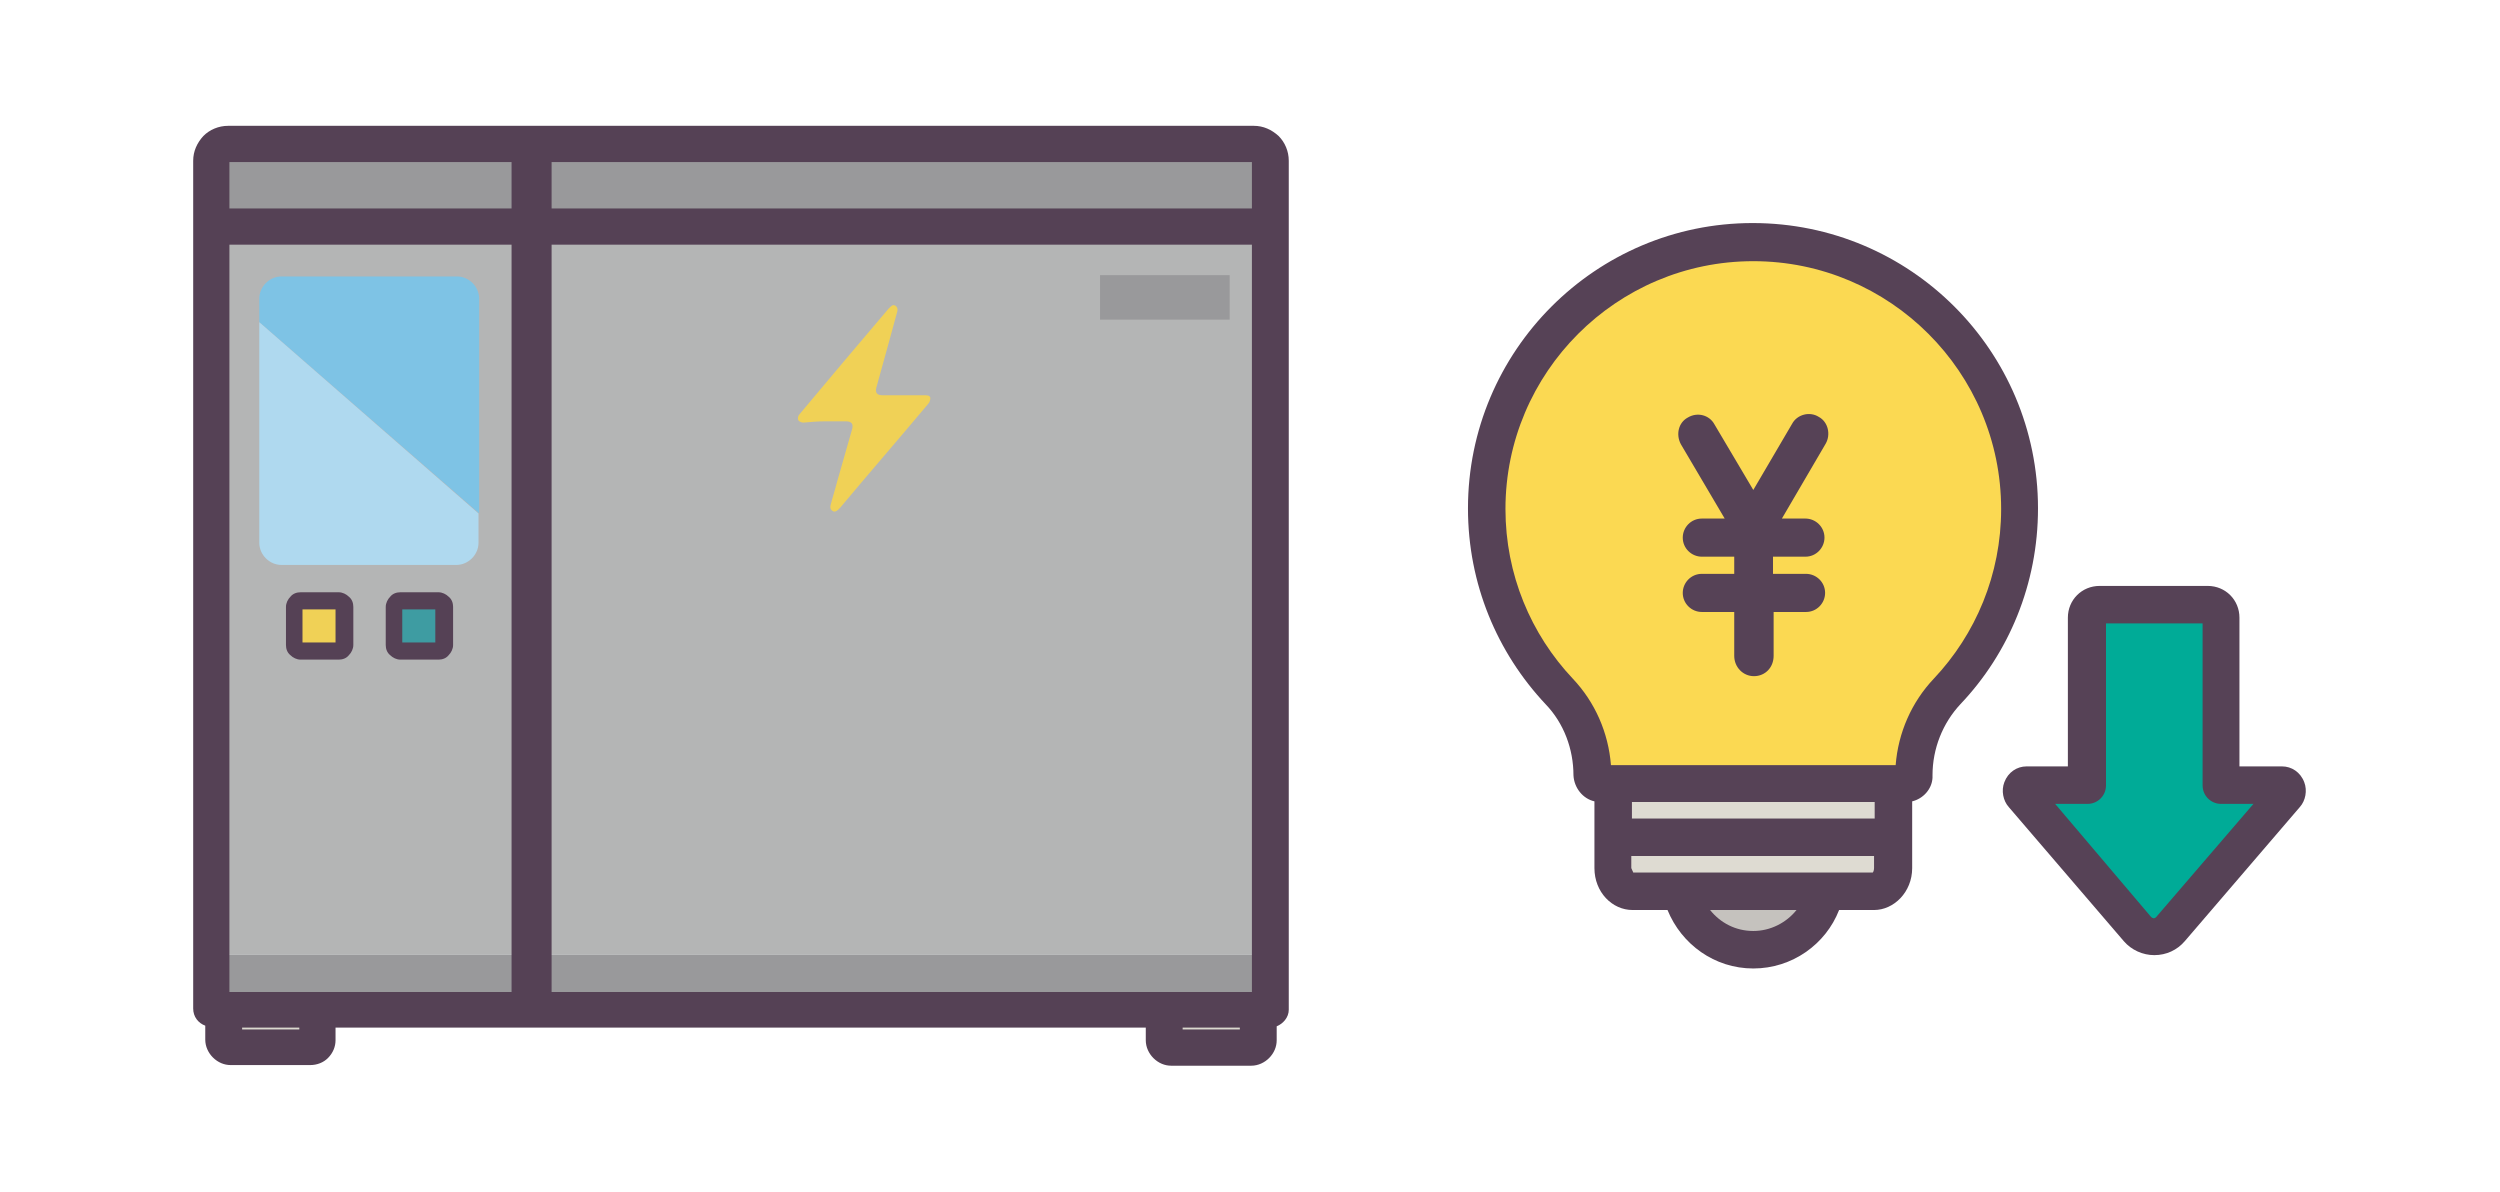
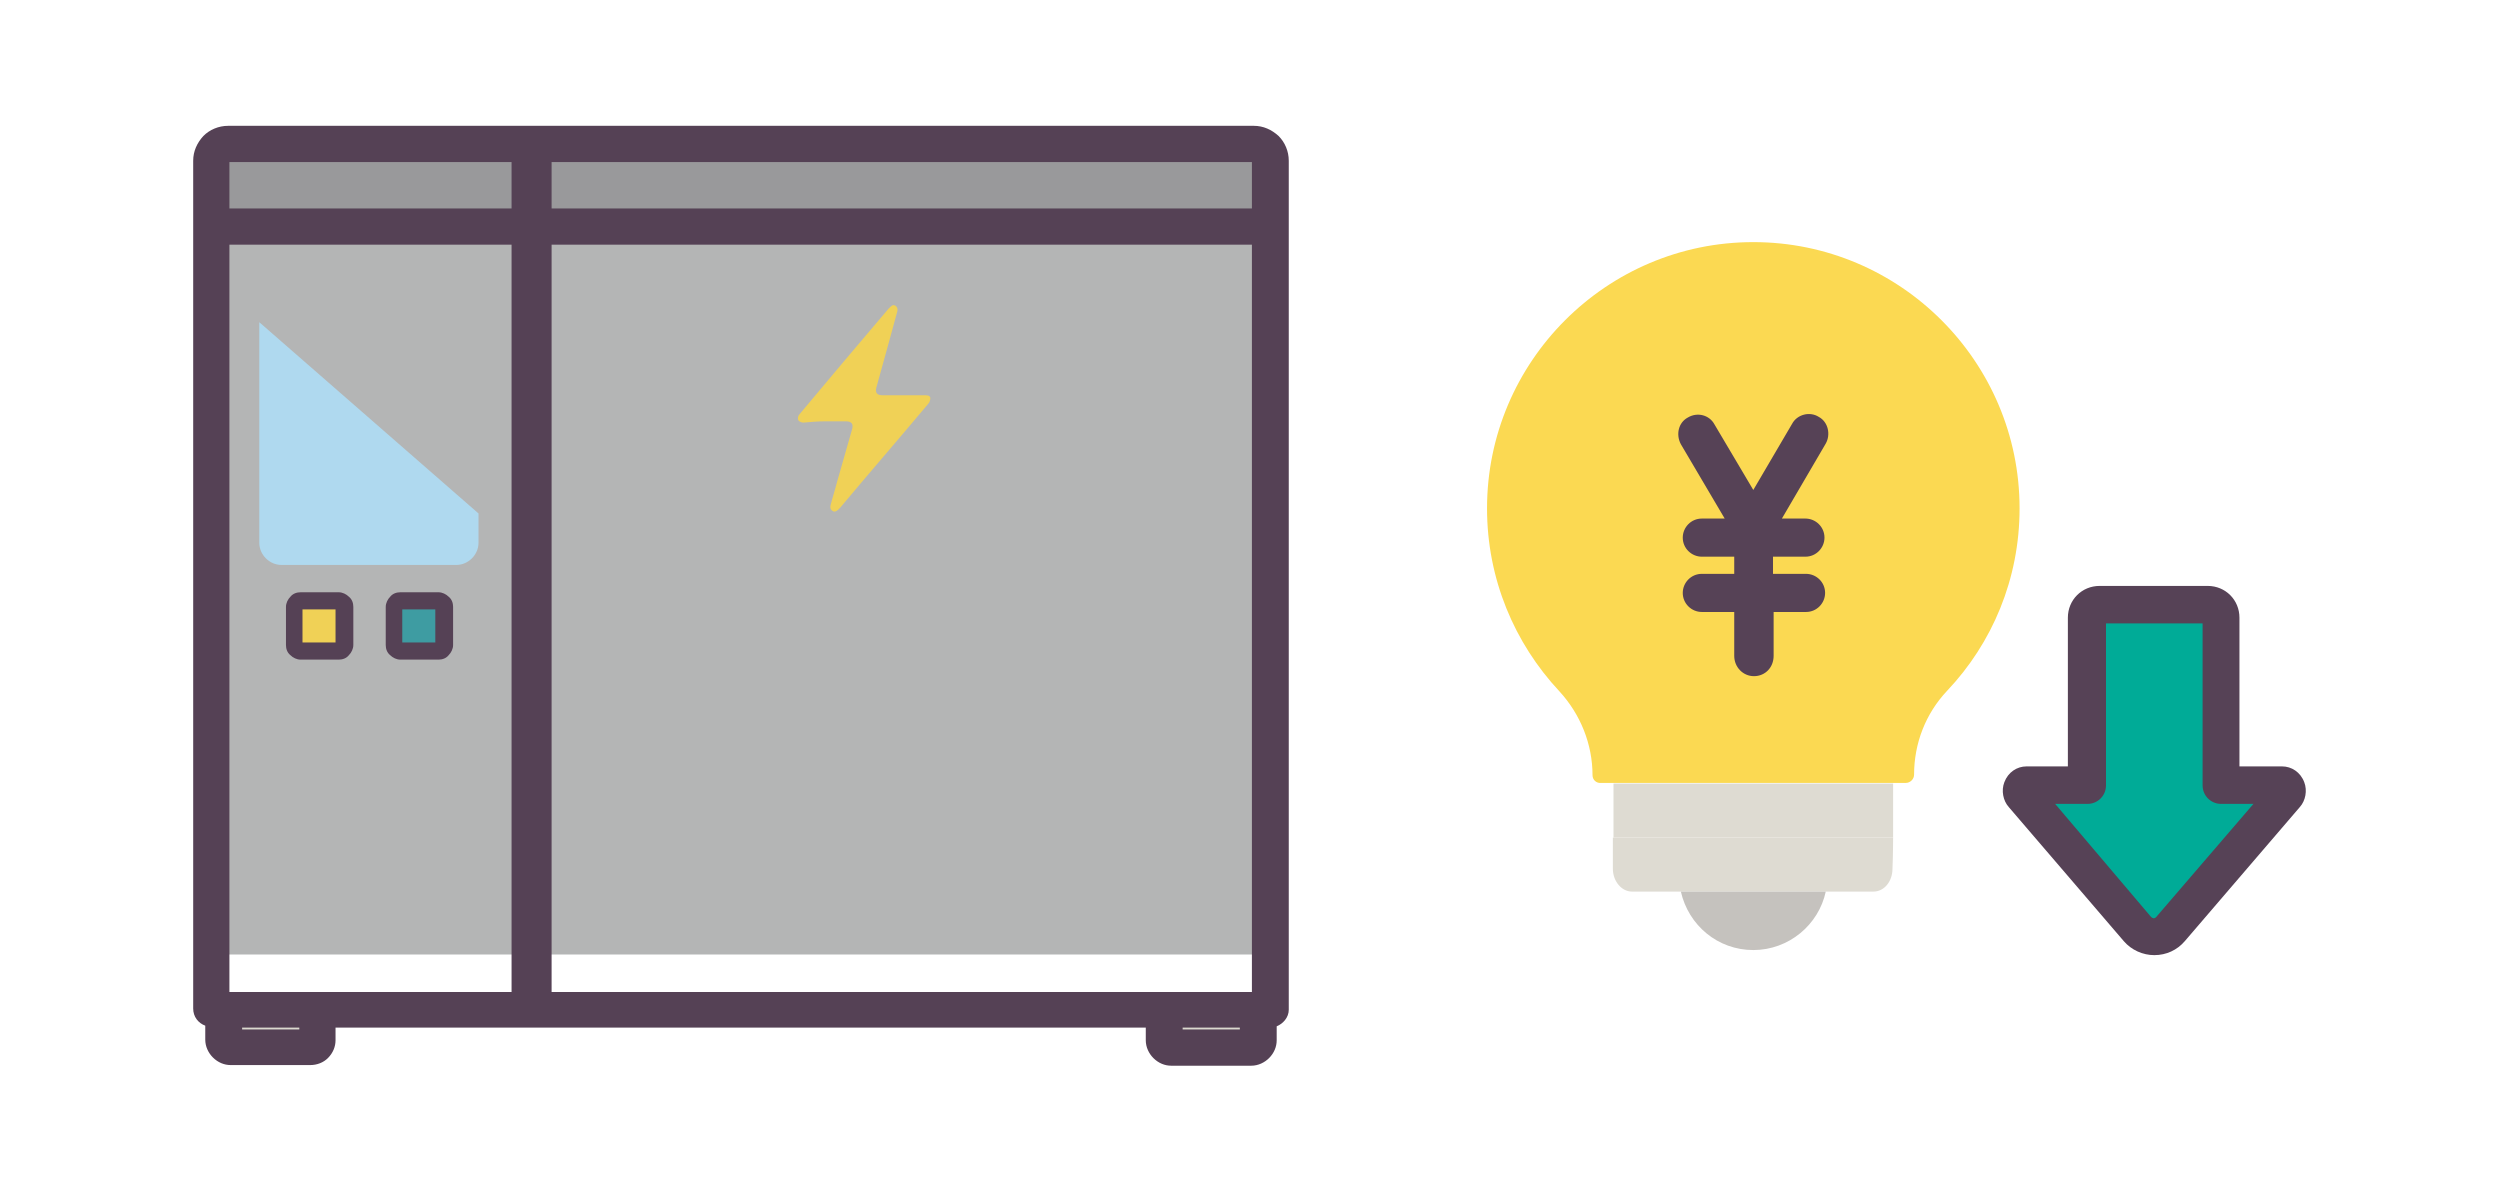
<svg xmlns="http://www.w3.org/2000/svg" version="1.1" id="レイヤー_1" x="0px" y="0px" viewBox="0 0 393.4 187.5" style="enable-background:new 0 0 393.4 187.5;" xml:space="preserve">
  <style type="text/css">
	.st0{fill-rule:evenodd;clip-rule:evenodd;fill:#DBD9CF;}
	.st1{fill-rule:evenodd;clip-rule:evenodd;fill:#99999B;}
	.st2{fill-rule:evenodd;clip-rule:evenodd;fill:#B4B5B5;}
	.st3{fill-rule:evenodd;clip-rule:evenodd;fill:#554155;}
	.st4{fill:#F0D156;}
	.st5{fill:#7EC3E5;}
	.st6{fill:#AFD9EF;}
	.st7{fill:#554155;}
	.st8{fill-rule:evenodd;clip-rule:evenodd;fill:#F0D156;}
	.st9{fill-rule:evenodd;clip-rule:evenodd;fill:#3E9CA2;}
	.st10{fill-rule:evenodd;clip-rule:evenodd;fill:#FBD952;}
	.st11{fill-rule:evenodd;clip-rule:evenodd;fill:#DEDBD2;}
	.st12{fill-rule:evenodd;clip-rule:evenodd;fill:#C5C2BE;}
	.st13{fill-rule:evenodd;clip-rule:evenodd;fill:#564256;}
	.st14{fill:#564256;}
	.st15{fill-rule:evenodd;clip-rule:evenodd;fill:#00AB97;}
</style>
  <g id="レイヤー_2_00000091711488191598337200000014618269954502356133_">
    <g>
      <g>
        <g>
          <g>
-             <path class="st0" d="M49.9,163.8c0,0.3-0.1,0.6-0.3,0.8s-0.5,0.3-0.8,0.3c-9.3,0-3.3,0-12.6,0c-0.3,0-0.6-0.1-0.8-0.3       s-0.3-0.5-0.3-0.8c0-1.7,0-4.9,0-4.9h14.7C49.9,158.9,49.9,162.1,49.9,163.8L49.9,163.8z" />
+             <path class="st0" d="M49.9,163.8c0,0.3-0.1,0.6-0.3,0.8s-0.5,0.3-0.8,0.3c-9.3,0-3.3,0-12.6,0c-0.3,0-0.6-0.1-0.8-0.3       s-0.3-0.5-0.3-0.8c0-1.7,0-4.9,0-4.9h14.7C49.9,158.9,49.9,162.1,49.9,163.8L49.9,163.8" />
            <path class="st1" d="M199.9,35.6H33.3c0,0,0-4.8,0-10.3c0-0.7,0.3-1.4,0.8-1.9s1.2-0.8,1.9-0.8c13.2,0,148.1,0,161.4,0       c0.7,0,1.4,0.3,1.9,0.8s0.8,1.2,0.8,1.9C199.9,30.8,199.9,35.6,199.9,35.6L199.9,35.6z" />
            <rect x="33.3" y="35.6" class="st2" width="166.6" height="114.6" />
-             <rect x="33.3" y="150.2" class="st1" width="166.6" height="8.7" />
          </g>
          <path class="st0" d="M198,163.8c0,0.3-0.1,0.6-0.3,0.8s-0.5,0.3-0.8,0.3c-9.3,0-3.3,0-12.6,0c-0.3,0-0.6-0.1-0.8-0.3      s-0.3-0.5-0.3-0.8c0-1.7,0-4.9,0-4.9H198C198,158.9,198,162.1,198,163.8L198,163.8z" />
          <g>
            <path class="st3" d="M184.3,167.7c-1,0-2-0.4-2.8-1.2c-0.7-0.7-1.2-1.7-1.2-2.8v-2H52.8v2c0,1-0.4,2-1.2,2.8       c-0.7,0.7-1.7,1.1-2.8,1.1H36.3c-1,0-2-0.4-2.8-1.2c-0.7-0.7-1.2-1.7-1.2-2.8v-2.2c-1.1-0.4-1.9-1.4-1.9-2.7V25.3       c0-1.5,0.6-2.8,1.6-3.9c1-1,2.4-1.6,3.9-1.6h161.4c1.5,0,2.8,0.6,3.9,1.6c1,1,1.6,2.4,1.6,3.9v133.6c0,1.2-0.9,2.2-1.9,2.6v2.2       c0,1-0.4,2-1.2,2.8c-0.7,0.7-1.7,1.2-2.8,1.2L184.3,167.7L184.3,167.7z M195.1,162v-0.3h-9v0.3H195.1z M47.1,162v-0.3h-9v0.3       H47.1z M197,156.1V38.5H36.1v117.6H197z M197,32.8v-7.3H36.1v7.3H197z" />
            <path class="st3" d="M200.1,22.5c-0.7-0.7-1.8-1.2-2.8-1.2c-13.2,0-148.1,0-161.4,0c-1.1,0-2.1,0.4-2.8,1.2       c-0.7,0.7-1.2,1.8-1.2,2.8v133.6c0,0.7,0.6,1.3,1.3,1.3h0.6v3.5c0,0.6,0.3,1.3,0.7,1.7c0.5,0.5,1.1,0.7,1.7,0.7h12.6       c0.6,0,1.3-0.3,1.7-0.7c0.5-0.5,0.7-1.1,0.7-1.7v-3.5h130.6v3.5c0,0.6,0.3,1.3,0.7,1.7c0.5,0.5,1.1,0.7,1.7,0.7h12.6       c0.6,0,1.3-0.3,1.7-0.7c0.5-0.5,0.7-1.1,0.7-1.7v-3.5c0,0,0,0,0.5,0s1.3-0.6,1.3-1.3V25.3C201.2,24.2,200.8,23.2,200.1,22.5z        M34.6,25.3c0-0.3,0.1-0.7,0.4-0.9c0.2-0.2,0.6-0.4,0.9-0.4h161.4c0.3,0,0.7,0.1,0.9,0.4c0.2,0.2,0.4,0.6,0.4,0.9v9h-164V25.3z        M48.6,163.5h-12v-3.2h12V163.5z M34.6,157.6c0-10.2,0-110.4,0-120.6h163.9v120.6H34.6z M196.6,163.5h-12v-3.2h12V163.5z" />
          </g>
-           <path class="st1" d="M193.5,50.3h-20.4v-7h20.4V50.3z" />
          <g>
            <path class="st4" d="M129.8,66.3c1.1,0,2.2,0,3.3,0c0.9,0,1.2,0.4,1,1.2c-0.8,2.8-1.6,5.6-2.4,8.4c-0.3,1.2-0.7,2.4-1,3.6       c-0.1,0.4,0,0.7,0.3,0.9c0.3,0.2,0.6,0.1,0.9-0.2c0.1-0.1,0.2-0.2,0.3-0.3c4.6-5.5,9.3-10.9,13.9-16.4c0.2-0.2,0.3-0.6,0.3-0.9       c-0.1-0.4-0.5-0.4-0.9-0.4c-2.2,0-4.4,0-6.6,0c-0.9,0-1.2-0.4-1-1.2c0.7-2.5,1.4-5.1,2.1-7.6c0.4-1.5,0.8-2.9,1.2-4.4       c0.1-0.4,0-0.7-0.3-0.9c-0.4-0.2-0.6,0-0.9,0.3c-0.1,0.1-0.1,0.1-0.2,0.2c-4.7,5.5-9.3,11-14,16.6c-0.2,0.2-0.3,0.6-0.2,0.9       c0.1,0.2,0.5,0.4,0.8,0.4C127.6,66.4,128.7,66.3,129.8,66.3z" />
          </g>
        </g>
-         <path class="st5" d="M71.9,43.5H44.3c-1.9,0-3.5,1.6-3.5,3.5v3.7l34.6,30.1V47C75.4,45.1,73.8,43.5,71.9,43.5" />
        <path class="st6" d="M40.8,85.4c0,1.9,1.6,3.5,3.5,3.5h27.5c1.9,0,3.5-1.6,3.5-3.5v-4.6L40.8,50.7V85.4z" />
        <path class="st7" d="M82,160.4c-0.8,0-1.5-0.7-1.5-1.5V22.7c0-0.8,0.7-1.5,1.5-1.5h3.3c0.8,0,1.5,0.7,1.5,1.5V159     c0,0.8-0.7,1.5-1.5,1.5H82V160.4z" />
        <rect x="82" y="22.7" class="st7" width="3.3" height="136.3" />
        <g>
          <path class="st8" d="M54.2,95.5c0-0.3-0.1-0.5-0.3-0.7s-0.4-0.3-0.7-0.3c-1.5,0-4.5,0-6,0c-0.3,0-0.5,0.1-0.7,0.3      c-0.2,0.2-0.3,0.4-0.3,0.7c0,1.5,0,4.5,0,6c0,0.3,0.1,0.5,0.3,0.7s0.4,0.3,0.7,0.3c1.5,0,4.5,0,6,0c0.3,0,0.5-0.1,0.7-0.3      c0.2-0.2,0.3-0.4,0.3-0.7C54.2,99.9,54.2,97,54.2,95.5L54.2,95.5z" />
          <path class="st9" d="M69.9,95.5c0-0.3-0.1-0.5-0.3-0.7c-0.2-0.2-0.4-0.3-0.7-0.3c-1.5,0-4.5,0-6,0c-0.3,0-0.5,0.1-0.7,0.3      C62.1,95,62,95.2,62,95.5c0,1.5,0,4.5,0,6c0,0.3,0.1,0.5,0.3,0.7s0.4,0.3,0.7,0.3c1.5,0,4.5,0,6,0c0.3,0,0.5-0.1,0.7-0.3      c0.2-0.2,0.3-0.4,0.3-0.7C69.9,99.9,69.9,97,69.9,95.5L69.9,95.5z" />
          <path class="st3" d="M55.6,95.5c0-0.6-0.2-1.2-0.7-1.6c-0.4-0.4-1-0.7-1.6-0.7c-1.5,0-4.5,0-6,0c-0.6,0-1.2,0.2-1.6,0.7      c-0.4,0.4-0.7,1-0.7,1.6c0,1.5,0,4.5,0,6c0,0.6,0.2,1.2,0.7,1.6c0.4,0.4,1,0.7,1.6,0.7c1.5,0,4.5,0,6,0c0.6,0,1.2-0.2,1.6-0.7      c0.4-0.4,0.7-1,0.7-1.6V95.5L55.6,95.5z M47.6,101.1h5.2v-5.2h-5.2V101.1L47.6,101.1z" />
          <path class="st3" d="M71.3,95.5c0-0.6-0.2-1.2-0.7-1.6c-0.4-0.4-1-0.7-1.6-0.7c-1.5,0-4.5,0-6,0c-0.6,0-1.2,0.2-1.6,0.7      c-0.4,0.4-0.7,1-0.7,1.6c0,1.5,0,4.5,0,6c0,0.6,0.2,1.2,0.7,1.6c0.4,0.4,1,0.7,1.6,0.7c1.5,0,4.5,0,6,0c0.6,0,1.2-0.2,1.6-0.7      c0.4-0.4,0.7-1,0.7-1.6V95.5L71.3,95.5z M63.3,101.1h5.2v-5.2h-5.2V101.1L63.3,101.1z" />
        </g>
      </g>
      <g>
        <path class="st10" d="M250.6,122c0-4.9-1.9-9.6-5.2-13.2C238.3,101.2,234,91.1,234,80c0-23.1,18.8-41.9,41.9-41.9     s41.9,18.8,41.9,41.9c0,11.1-4.3,21.2-11.4,28.7c-3.4,3.6-5.2,8.3-5.2,13.2l0,0c0,0.7-0.6,1.3-1.3,1.3c-7.2,0-40.7,0-47.9,0     C251.2,123.3,250.6,122.7,250.6,122L250.6,122L250.6,122z" />
        <polygon class="st11" points="297.9,123.3 253.9,123.3 253.9,131.8 297.9,131.8    " />
        <path class="st11" d="M297.9,131.8h-44.1c0,0,0,2.6,0,4.9c0,2,1.4,3.6,3,3.6c8.1,0,29.9,0,38,0c1.7,0,3-1.6,3-3.6     C297.9,134.4,297.9,131.8,297.9,131.8L297.9,131.8z" />
        <path class="st12" d="M287.3,140.3c-1.1,5.2-5.8,9.2-11.4,9.2s-10.2-3.9-11.4-9.2H287.3L287.3,140.3z" />
-         <path class="st13" d="M250.9,126.1v10.5c0,3.8,2.8,6.6,6,6.6h5.5c2.2,5.4,7.4,9.2,13.5,9.2s11.4-3.8,13.5-9.2h5.5     c3.1,0,6-2.8,6-6.6v-10.5c1.7-0.4,3.1-1.9,3.2-3.7c0-0.1,0-0.3,0-0.4c0-4.2,1.6-8.2,4.4-11.2c7.6-8,12.2-18.9,12.2-30.8     c0-24.8-20.1-44.9-44.9-44.9C251.1,35.1,231,55.2,231,80c0,11.9,4.6,22.7,12.2,30.8c2.9,3,4.4,7.1,4.4,11.2l0,0     C247.7,124,249.1,125.7,250.9,126.1L250.9,126.1z M282.7,143.2c-1.6,2-4.1,3.3-6.8,3.3c-2.8,0-5.2-1.3-6.8-3.3H282.7L282.7,143.2     z M257,137.3h37.7c0.1-0.1,0.2-0.4,0.2-0.7v-1.9h-38.2v1.9C256.8,136.9,257,137.2,257,137.3L257,137.3z M295,126.2v2.6     c0,0-28.8,0-38.2,0v-2.6L295,126.2L295,126.2z M298.3,120.4h-44.8c-0.4-5.1-2.5-9.9-6-13.6l0,0c-6.6-7-10.6-16.4-10.6-26.7     c0-21.5,17.5-39,39-39s39,17.5,39,39c0,10.3-4,19.7-10.6,26.7l0,0C300.8,110.5,298.7,115.3,298.3,120.4L298.3,120.4z" />
        <path class="st14" d="M287.3,69.8L287.3,69.8c0.8-1.4,0.4-3.4-1.1-4.2c-1.4-0.9-3.4-0.4-4.2,1.1l-6.1,10.4l-6.1-10.3     c-0.8-1.5-2.7-2-4.2-1.1c-1.5,0.8-1.9,2.7-1.1,4.2l0,0l6.9,11.7h-3.6c-1.7,0-3,1.4-3,3c0,1.7,1.4,3,3,3h5.1v2.7h-5.1     c-1.7,0-3,1.4-3,3c0,1.7,1.4,3,3,3h5.1v6.9c0,1.8,1.4,3.2,3.1,3.2c1.8,0,3.1-1.4,3.1-3.2v-6.9h5.1c1.7,0,3-1.4,3-3     c0-1.7-1.4-3-3-3H279v-2.7h5.1c1.7,0,3-1.4,3-3c0-1.7-1.4-3-3-3h-3.7L287.3,69.8L287.3,69.8z" />
        <path class="st15" d="M328.5,123.6c0,0-6.3,0-9.6,0c-0.3,0-0.6,0.2-0.7,0.6c-0.1,0.3-0.1,0.7,0.2,1c3.6,4.2,13.4,15.6,18.1,21.1     c0.7,0.8,1.6,1.2,2.6,1.2s2-0.4,2.6-1.2c4.7-5.5,14.5-16.9,18.1-21.1c0.2-0.3,0.3-0.7,0.2-1c-0.1-0.3-0.4-0.6-0.7-0.6     c-3.3,0-9.6,0-9.6,0s0-19.9,0-26.4c0-1.1-0.9-2-2-2c-4,0-13,0-17,0c-1.1,0-2,0.9-2,2C328.5,103.7,328.5,123.6,328.5,123.6     L328.5,123.6z" />
        <path class="st13" d="M325.6,120.6h-6.7c-1.5,0-2.9,0.9-3.5,2.5c-0.5,1.3-0.2,2.9,0.7,3.9c3.6,4.2,13.4,15.6,18.1,21.1     c1.2,1.4,3,2.2,4.8,2.2c1.9,0,3.6-0.8,4.8-2.2c4.7-5.5,14.5-16.9,18.1-21.1c0.9-1,1.2-2.6,0.7-3.9c-0.6-1.6-2-2.5-3.5-2.5h-6.7     V97.2c0-2.8-2.2-5-5-5c-4,0-13,0-17,0c-2.8,0-5,2.2-5,5v23.4H325.6L325.6,120.6z M323.4,126.5h5.1c1.6,0,2.9-1.3,2.9-2.9V98.1     h15.2v25.5c0,1.6,1.3,2.9,2.9,2.9h5.1l-15.3,17.8c-0.1,0.1-0.2,0.2-0.4,0.2c-0.1,0-0.3-0.1-0.4-0.2L323.4,126.5L323.4,126.5z" />
      </g>
    </g>
  </g>
</svg>